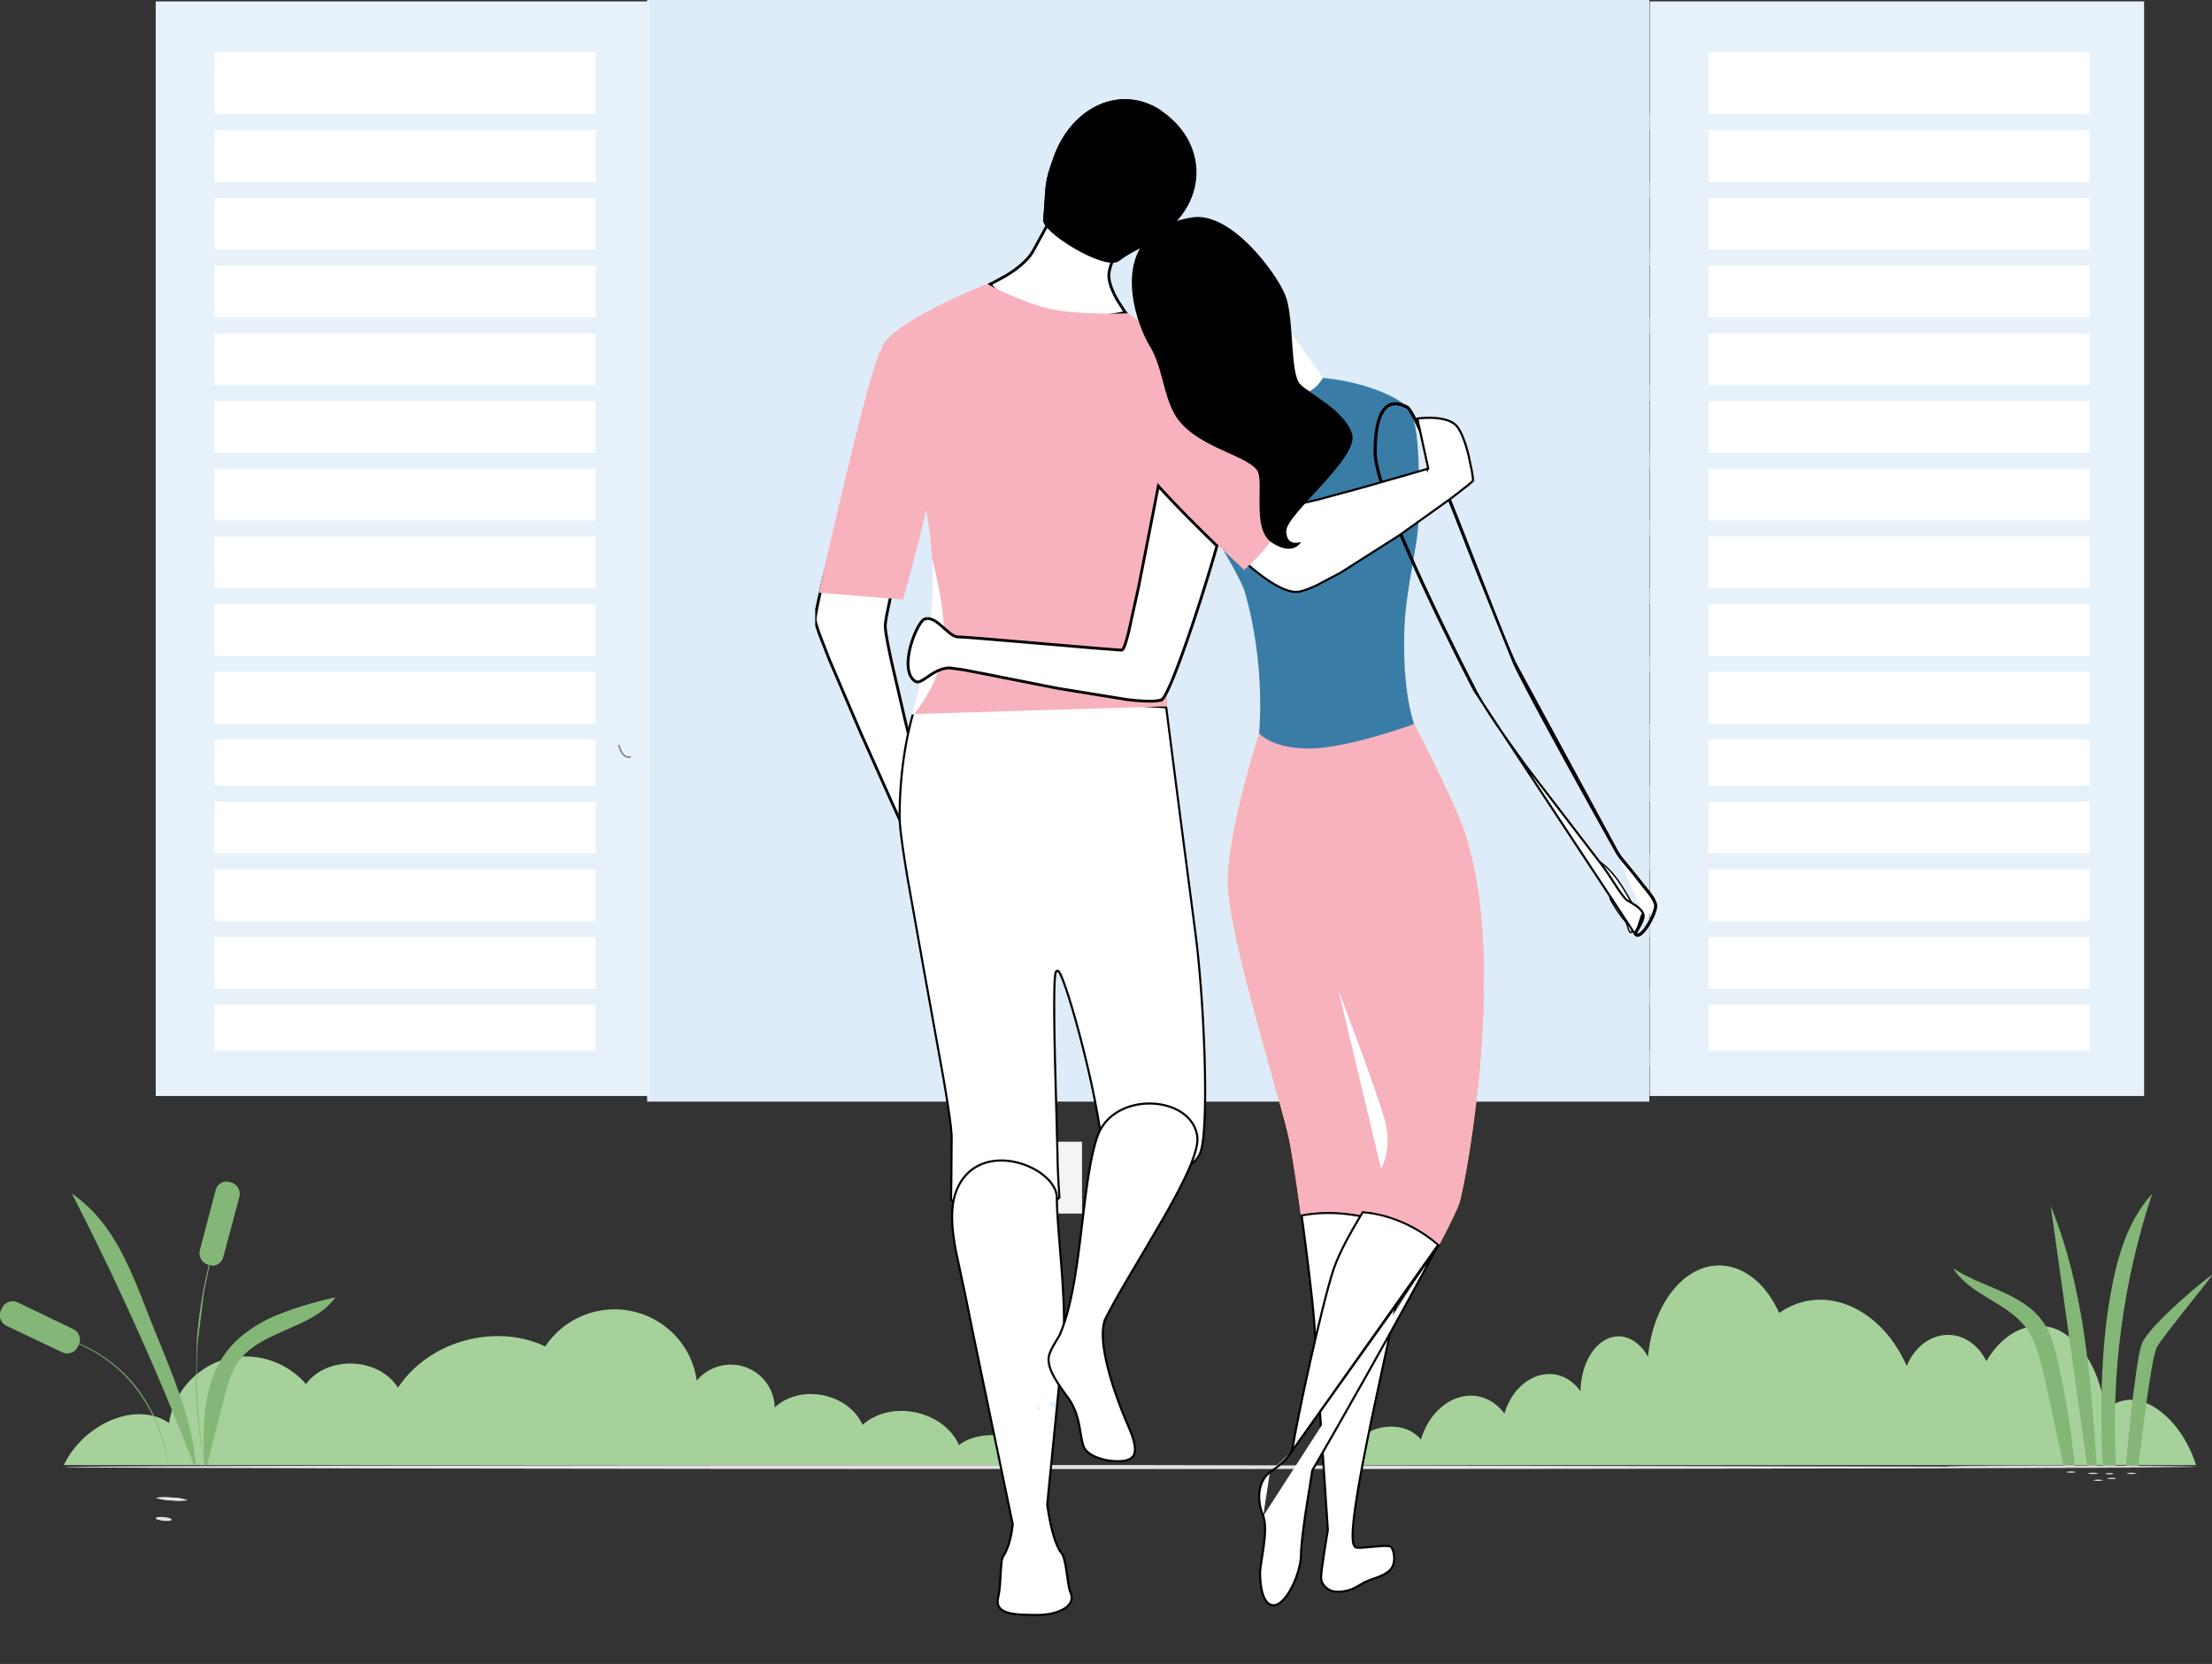
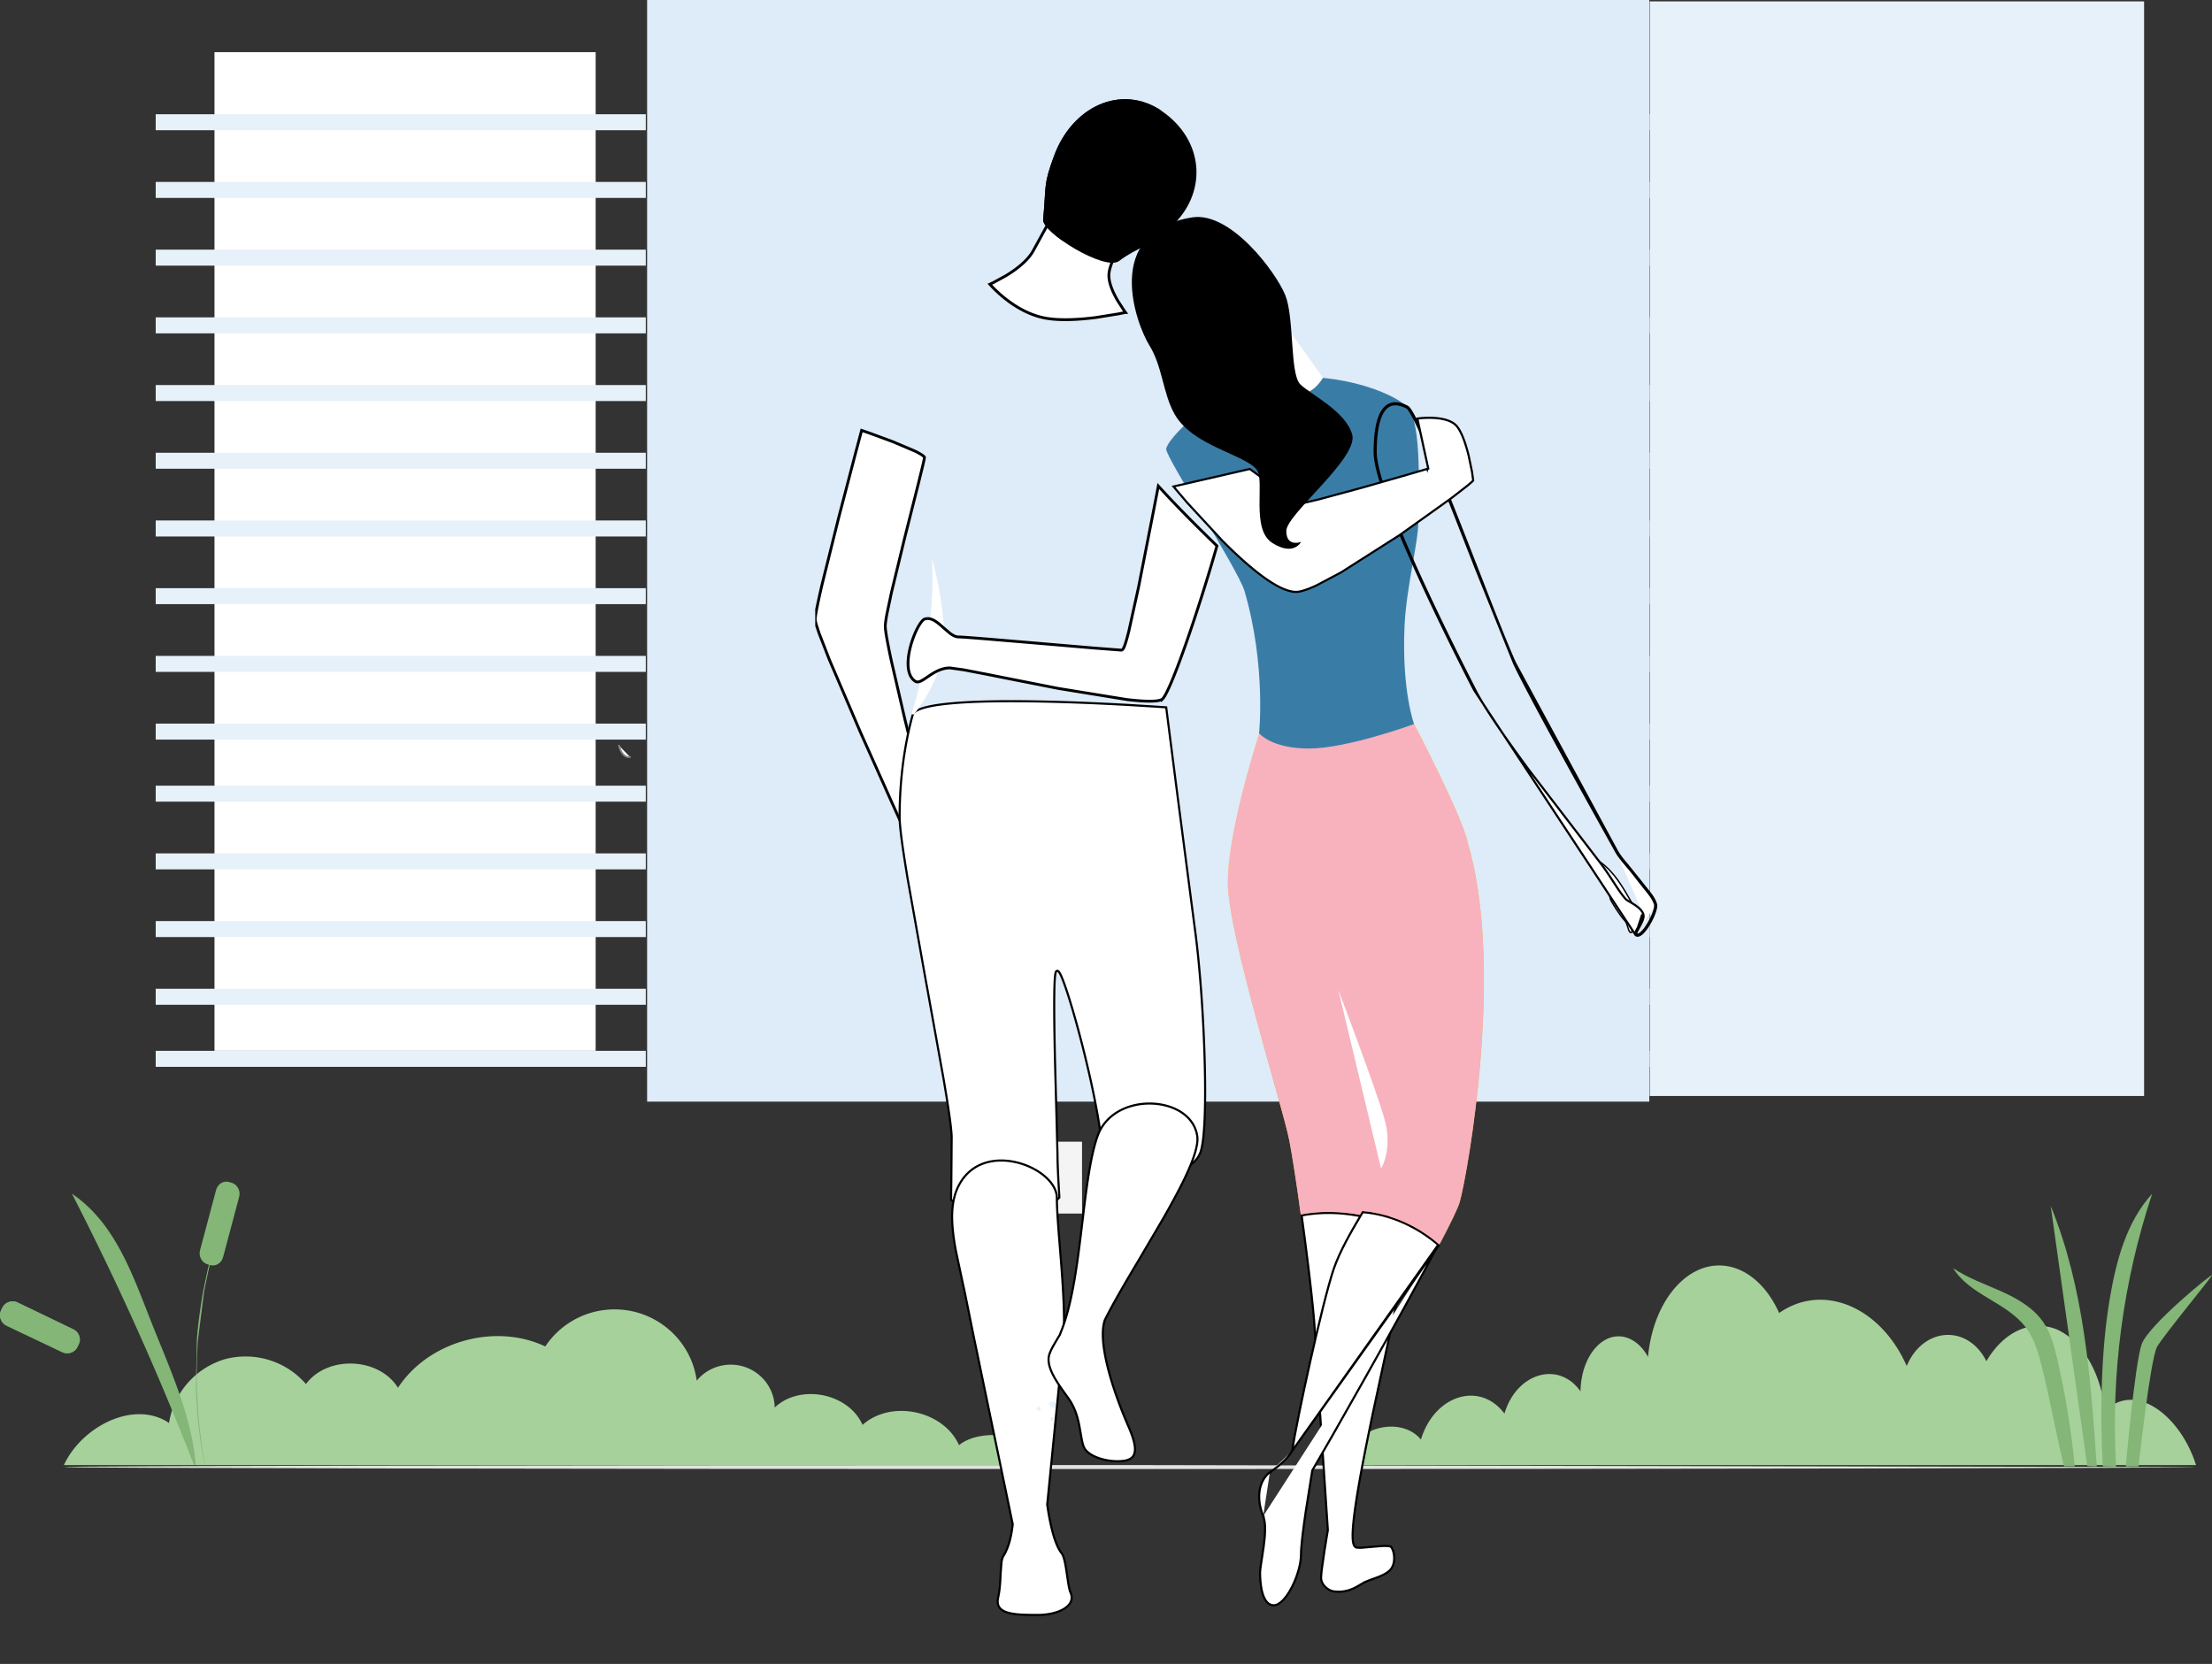
<svg xmlns="http://www.w3.org/2000/svg" xmlns:xlink="http://www.w3.org/1999/xlink" width="315" height="237" fill="none">
  <rect width="100%" height="100%" fill="#333333" stroke="none" />
  <style>.B{fill:#fff}.C{stroke:#000}.D{stroke-width:.3}.E{fill:#e7f1f9}.F{stroke-width:.4}</style>
  <path fill="#deebf8" d="M92.151 0h142.717v156.907H92.151z" />
  <path d="M234.926.198h70.404v155.907h-70.404z" class="E" />
-   <path d="M243.296 7.429h54.279v142.244h-54.279z" class="B" />
  <g class="E">
    <use xlink:href="#D" />
    <use xlink:href="#D" y="9.645" />
    <use xlink:href="#D" y="19.289" />
    <use xlink:href="#D" y="28.934" />
    <use xlink:href="#D" y="38.575" />
    <use xlink:href="#D" y="48.22" />
    <use xlink:href="#D" y="57.865" />
    <use xlink:href="#D" y="67.506" />
    <use xlink:href="#D" y="77.151" />
    <use xlink:href="#D" y="86.796" />
    <use xlink:href="#D" y="95.635" />
    <use xlink:href="#D" y="105.28" />
    <use xlink:href="#D" y="114.921" />
    <use xlink:href="#D" y="124.566" />
    <use xlink:href="#D" y="133.405" />
-     <path d="M22.175.198h70.404v155.907H22.175z" />
  </g>
  <path d="M30.545 7.429h54.279v142.244H30.545z" class="B" />
  <g class="E">
    <use xlink:href="#E" />
    <use xlink:href="#E" y="9.645" />
    <use xlink:href="#E" y="19.289" />
    <use xlink:href="#E" y="28.934" />
    <use xlink:href="#E" y="38.575" />
    <use xlink:href="#E" y="48.22" />
    <use xlink:href="#E" y="57.865" />
    <use xlink:href="#E" y="67.506" />
    <use xlink:href="#E" y="77.151" />
    <use xlink:href="#E" y="86.796" />
    <use xlink:href="#E" y="95.635" />
    <use xlink:href="#E" y="105.28" />
    <use xlink:href="#E" y="114.921" />
    <use xlink:href="#E" y="124.566" />
    <use xlink:href="#E" y="133.405" />
  </g>
  <path d="M136.571 205.837c-2.214-4.953-9.693-6.526-13.737-2.886-2-4.537-8.916-5.902-12.512-2.47-.061-3.435-2.914-6.171-6.375-6.11a6.28 6.28 0 0 0-4.73 2.275c-.88-6.421-6.835-10.916-13.296-10.041-3.379.456-6.395 2.342-8.269 5.172-7.162-3.389-16.661-.729-20.977 5.887-2.706-4.351-10.04-4.659-13.104-.53-2.846-3.295-7.344-4.671-11.565-3.537-4.184 1.258-7.268 4.788-7.932 9.081-5.008-3.369-12.453.53-14.976 5.993H148.97c-.627-4.21-9.036-5.607-12.398-2.834zm65.776-.796c1.918-6.35 8.392-8.367 11.894-3.7 1.731-5.818 7.72-7.569 10.832-3.168.054-4.406 2.523-7.912 5.517-7.835 1.59.042 3.088 1.108 4.096 2.917.763-8.232 5.917-13.994 11.514-12.875 2.925.588 5.537 3.006 7.16 6.633 6.202-4.345 14.427-.933 18.165 7.548 2.344-5.579 8.693-5.976 11.347-.682 2.464-4.225 6.359-5.99 10.013-4.537 3.622 1.613 6.292 6.14 6.869 11.644 4.335-4.319 10.78.682 12.968 7.685H191.613c.542-5.395 7.823-7.187 10.734-3.63z" fill="#a6d19b" />
  <path d="M187.064 91.863h2.275c-.758-.097-1.518-.097-2.275 0z" fill="#f4f4f4" />
  <g fill="#83b677">
    <path d="M27.627 208.651h.234c-.474-6.969-3.997-14.421-6.553-20.952-2.63-6.717-5.095-13.612-11.073-17.692a407.35 407.35 0 0 1 17.395 38.664m4.211-35.253v.086l-.082.263-.335.989-.243.71c-.092.256-.166.534-.258.861l-.61 2.097-.322 1.229-.313 1.337-.615 2.973-.873 6.903c-.188 2.459-.198 4.811-.151 6.95l.161 3.032.107 1.374.129 1.261.275 2.166.124.888.124.742.174 1.028c0 .113 0 .204.037.273a.46.46 0 0 1 0 .091s-.454-1.957-.846-5.176l-.141-1.261-.119-1.374-.174-3.036.141-6.95c.174-2.449.538-4.812.886-6.914l.63-2.977.318-1.342.34-1.225.625-2.097.275-.855.253-.711.362-.978.092-.256.03-.101z" />
    <path d="M28.487 178.07l2.289-8.589c.229-.861 1.072-1.363 1.885-1.117l.345.105c.81.244 1.282 1.14 1.051 2.004l-2.289 8.589c-.229.861-1.072 1.363-1.885 1.117l-.345-.103c-.808-.249-1.28-1.145-1.051-2.006z" />
-     <path d="M29.891 180.128s.095 0 .268.038a1.49 1.49 0 0 0 .75-.147c.37-.182.652-.519.78-.932l.44-1.68 1.138-4.379.677-2.579c.107-.444.026-.917-.223-1.291a1.55 1.55 0 0 0-.475-.456c-.205-.1-.419-.18-.638-.234a1.39 1.39 0 0 0-1.236.239c-.172.137-.314.309-.421.508-.088.21-.158.426-.207.651l-.689 2.579-1.168 4.369-.237.89a2.76 2.76 0 0 0-.151.792c.005.434.174.847.47 1.144.189.187.419.321.668.391l.193.07c.044.002.067.002.063.027h-.065l-.198-.049a1.54 1.54 0 0 1-.694-.379c-.317-.302-.5-.733-.505-1.187a2.93 2.93 0 0 1 .142-.817l.228-.89 1.143-4.373.677-2.585c.051-.234.126-.461.223-.678.109-.216.265-.403.456-.54.391-.307.891-.407 1.357-.267a3.07 3.07 0 0 1 .663.244 1.69 1.69 0 0 1 .505.499 1.79 1.79 0 0 1 .237 1.415l-.684 2.579-1.175 4.369-.461 1.68c-.14.431-.44.778-.831.959a1.35 1.35 0 0 1-.77.12 1.07 1.07 0 0 1-.249-.1zm-.81 28.52c-.22-5.323-.224-11.227 2.826-15.633 1.731-2.497 4.333-4.296 7.117-5.537a50.62 50.62 0 0 1 8.737-2.688c-3.304 4.594-10.791 4.648-13.943 9.338-.94 1.391-1.379 3.045-1.803 4.663l-2.538 9.88M5.686 189.922h.073.213l.815.118c.994.169 1.973.413 2.928.734a21.03 21.03 0 0 1 4.078 1.864 23.05 23.05 0 0 1 2.184 1.502 22.11 22.11 0 0 1 2.13 1.918 19.14 19.14 0 0 1 1.809 2.2l.756 1.124.649 1.124a22.35 22.35 0 0 1 1.762 4.123 18.92 18.92 0 0 1 .698 2.939c.064.353.081.63.1.816v.213.074-.074l-.032-.208-.132-.811a21.42 21.42 0 0 0-.734-2.92 22.9 22.9 0 0 0-1.784-4.09l-.654-1.115-.751-1.115a19.06 19.06 0 0 0-1.799-2.185 20.09 20.09 0 0 0-2.086-1.908 22.14 22.14 0 0 0-2.161-1.496c-1.278-.769-2.631-1.401-4.041-1.886a21.99 21.99 0 0 0-2.906-.779l-.81-.14-.208-.037-.095.015z" />
    <path d="M.16 186.611l.164-.341a1.61 1.61 0 0 1 2.148-.752l7.987 3.835c.8.386 1.139 1.346.753 2.145l-.165.341c-.386.799-1.348 1.137-2.148.752l-7.987-3.835c-.8-.383-1.139-1.344-.753-2.145z" />
    <path d="M11.158 191.472s.037-.091.086-.273a1.69 1.69 0 0 0 0-.8 1.54 1.54 0 0 0-.773-.967l-1.558-.741-4.066-1.922-2.394-1.142a1.56 1.56 0 0 0-1.298 0 1.57 1.57 0 0 0-.536.427c-.136.194-.252.401-.343.619a1.5 1.5 0 0 0 0 1.323c.096.209.239.39.42.533a2.95 2.95 0 0 0 .595.326l2.394 1.154 4.048 1.954.822.395a2.7 2.7 0 0 0 .745.294c.425.064.859-.044 1.202-.299.217-.165.39-.378.504-.624l.101-.191c0-.042.032-.059.037-.059.003.022.003.047 0 .069l-.086.191c-.104.26-.274.489-.494.663-.353.277-.805.395-1.251.331a2.76 2.76 0 0 1-.773-.287l-.827-.39-4.063-1.927-2.399-1.136a3.75 3.75 0 0 1-.622-.342 1.76 1.76 0 0 1-.462-.572 1.65 1.65 0 0 1 0-1.453c.094-.228.212-.444.355-.645a1.67 1.67 0 0 1 .585-.464c.449-.211.973-.211 1.422 0l2.394 1.149 4.048 1.953 1.558.759c.395.218.679.589.785 1.026a1.55 1.55 0 0 1 0 .822c-.042.086-.096.17-.158.246z" />
  </g>
  <path d="M312.721 208.955c0 .149-67.974.284-151.803.284s-151.821-.13-151.821-.284 67.962-.284 151.821-.284l151.803.284z" fill="#e2e2e2" />
  <path d="M292.031 171.763l5.205 37.053 1.355.045c-.864-12.598-1.784-25.423-6.56-37.098zm14.45-1.737c-3.637 3.983-5.097 9.458-6.008 14.771-1.303 7.535-1.421 16.426-1.033 24.061l1.899.044c-.753-13.166.992-26.358 5.142-38.876zm-13.493 23.66c-.42-1.838-.896-3.705-1.946-5.269-1.414-2.11-3.723-3.448-6.04-4.486s-4.761-1.877-6.865-3.311c2.339 3.834 7.648 4.857 10.352 8.46 1.355 1.784 1.902 4.025 2.43 6.197 1.151 4.739 1.858 8.835 3.009 13.571h1.536c-.503-5.102-1.33-10.167-2.476-15.162zm9.731 15.175s1.303-14.716 2.27-17.418 10.099-10.153 10.01-9.814-6.849 8.518-7.814 10.187-2.65 17.047-2.65 17.047h-1.816v-.002z" fill="#83b677" />
-   <path d="M312.859 208.829c0 .051-7.993.088-17.849.088s-17.852-.037-17.852-.088 7.991-.089 17.852-.089l17.849.089zm-17.319.839c0 .047-.28.088-.628.088s-.626-.041-.626-.088.28-.088.626-.088.628.041.628.088zm3.195.187c0 .051-.297.088-.677.088s-.677-.037-.677-.088.297-.089.677-.089.677.035.677.089zm2.236.049c0 .046-.257.088-.572.088s-.571-.042-.571-.088.257-.089.571-.089.572.04.572.089zm3.311-.049c-.491.117-1.001.117-1.492 0a3.19 3.19 0 0 1 1.492 0zm-2.938.723c0 .047-.277.089-.616.089s-.618-.042-.618-.089.277-.088.618-.088.616.039.616.088zm-1.818.256a3.09 3.09 0 0 1-1.468 0 3.09 3.09 0 0 1 1.468 0zm-272.802 2.829a6.62 6.62 0 0 1-2.294.047c-.759.01-1.516-.112-2.255-.368.759-.148 1.532-.163 2.294-.04.762-.015 1.519.104 2.255.361zm-2.275 2.782c0 .154-.518.225-1.146.164s-1.134-.225-1.128-.366.518-.216 1.146-.165 1.134.221 1.129.367z" fill="#e2e2e2" />
  <path fill="#f4f4f4" d="M149.538 162.615h4.549v10.234h-4.549z" />
  <g clip-path="url(#C)">
    <path d="M209.024 120.091c-.732-3.759-7.64-16.963-7.64-16.963s-9.515 3.485-14.959 3.485c-5.398 0-7.091-2.155-7.091-2.155s-4.483 13.662-4.483 21.18 7.868 32.046 8.783 36.951c.366 1.926 1.007 5.96 1.602 10.407 5.352-1.054 10.887.138 15.828 2.613.229-1.329.32-2.338.32-2.934-.046-5.547 8.372-48.779 7.64-52.584z" fill="url(#A)" />
    <path d="M193.026 220.345h0l.007.004c.103.055.243.081.392.092s.335.011.535.001l1.269-.11.121-.012 1.491-.121c.469-.019.874-.003 1.16.07.03.011.075.043.131.112a1.37 1.37 0 0 1 .167.293c.107.246.192.576.225.937.067.728-.081 1.545-.629 2.073-.434.414-1.073.714-1.74.971l-.725.266-.255.091-.855.341h0l-.005.003-.508.296c-.861.523-2.041 1.238-3.841 1.017h-.001c-.352-.041-.815-.254-1.19-.602s-.645-.814-.645-1.358c0-.286.059-.849.149-1.543l.33-2.273.33-2.052.109-.649.03-.179.008-.047.002-.012.001-.003v-.001h0l-.148-.026.148.026.003-.019-.001-.018-1.83-27.45c0-2.517-.95-10.416-1.903-17.346 5.233-.993 10.644.167 15.495 2.578-.511 3.206-1.764 8.966-3.143 15.307l-2.151 10.009c-1.026 4.894-1.941 9.531-2.467 13.026-.263 1.746-.429 3.212-.464 4.284-.017.536-.002.979.054 1.313.027.167.066.313.118.43s.125.219.226.281z" class="B C D" />
    <path d="M209.024 120.091c-5.215-17.421-24.337-1.788-19.26 17.834 0 0 6.908 25.581 6.908 28.469 0 1.422-1.235 3.622-2.699 6.098 4.026.229 7.96 2.109 11.025 4.768 1.601-3.026 2.653-5.227 2.882-6.006 1.19-4.309 6.359-33.742 1.144-51.163z" fill="url(#B)" />
    <path d="M179.289 104.549s1.052-9.673-2.059-20.355c-.915-3.072-11.162-18.98-11.162-20.218s6.176-8.115 14.73-9.811 17.43 1.605 19.625 3.805c2.151 2.155 1.556 13.203 1.556 16.275s-1.693 9.261-1.967 14.9c-.412 9.307 1.372 14.029 1.372 14.029s-6.084 3.347-12.946 3.897c-6.908.55-9.149-2.522-9.149-2.522z" fill="#397da7" />
    <path d="M184.007 206.652l-.015.026c-.425.71-1.311 1.779-3.155 3.026m3.17-3.052l20.893-29.279-.09-.077m-20.803 29.356l.005-.029c.639-4.304 4.205-20.752 5.895-25.831.905-2.636 2.507-5.357 3.96-7.824l.188-.32c3.874.292 7.747 2.069 10.755 4.648m-20.803 29.356l20.803-29.356m-23.973 32.408l-.085-.123.086.123zm0 0c-.989.69-2.301 2.814-.952 6.239m0 0l-.139.056.14-.055zm0 0c.206.51.274 1.189.268 1.93s-.089 1.564-.195 2.363c-.081.609-.176 1.207-.262 1.752l-.078.494c-.105.67-.179 1.21-.179 1.54 0 .706.057 1.881.343 2.875.143.498.339.937.605 1.25s.589.493 1.006.493c.408 0 .857-.257 1.312-.728s.889-1.121 1.271-1.867c.765-1.493 1.293-3.315 1.293-4.636 0-1.183.322-3.716.682-6.171l.921-5.775.005-.027.014-.024c1.868-3.15 12.595-21.962 17.919-32.116" class="B C D" />
    <path d="M209.024 120.091c-.732-3.759-7.64-16.963-7.64-16.963s-9.515 3.485-14.959 3.485c-5.398 0-7.091-2.155-7.091-2.155s-4.483 13.662-4.483 21.18 7.868 32.046 8.783 36.951c.366 1.926 1.007 5.96 1.602 10.407 2.79-.55 5.626-.458 8.417.046.091-.183.229-.367.32-.55.595.046 1.144.092 1.693.229.183.046.366.092.503.092l1.189.275c.183.046.366.092.549.183l1.19.413c.137.046.32.137.457.183.549.229 1.052.459 1.556.734 1.372.733 2.653 1.604 3.842 2.659 1.601-3.026 2.654-5.227 2.882-6.006 1.235-4.309 6.405-33.742 1.19-51.163z" fill="#f7b2be" />
    <g class="B">
      <path d="M190.588 140.996s5.306 13.937 6.542 18.293c1.281 4.355-.458 7.151-.458 7.151l-6.084-25.444zm-9.469-97.42l7.273 10.223s-1.555 3.026-4.62 2.292-2.653-12.516-2.653-12.516zM117.76 89.421c0-1.009.915-4.768.915-4.768l-1.968-.779-.823 4.355c0 1.742 6.908 17.237 10.659 25.581.046-.046-8.783-23.335-8.783-24.389z" />
      <g class="C">
        <path d="M232.628 129.037c-.087.063-.153.158-.204.262-.072.146-.124.327-.162.514-.076.376-.099.795-.099 1.052 0 .149.036.356.079.573l.032.162.096.518c.034.223.049.415.026.548-.011.066-.03.106-.05.129s-.04.033-.083.033c-.09 0-.16-.047-.227-.155s-.123-.271-.181-.462l-.029-.1-.165-.497c-.079-.199-.183-.394-.334-.545-.266-.267-.764-.957-1.205-1.634l-.573-.936-.181-.346c-.046-.098-.067-.16-.071-.188-.229-2.071-.643-3.388-1.003-4.19-.18-.401-.346-.673-.468-.846l-.095-.126.122-.035c2.001 1.408 3.227 3.557 4.465 5.727l.31.542z" stroke-width=".2" />
        <path d="M235.831 128.802c.275.962-1.967 5.226-2.928 4.355m2.928-4.355c-.235-.809-.668-1.346-1.499-2.374l-1.063-1.34-1.572-1.95c-.613-.725-1.061-1.254-1.493-2.038l-14.455-26.682c-1.01-2.156-3.054-7.399-5.34-13.261-4.033-10.346-8.817-22.617-9.986-23.232-3.202-1.65-4.666.963-4.666 6.51 0 5.639 10.248 26.223 14.182 33.879l22.964 34.842m2.928-4.355l-.144.042m.144-.042l-.144.041m-2.784 4.314c-.165-.145.08-.578.368-1.091.352-.624.769-1.365.593-1.843m-.961 2.934l.961-2.934m.141-.051c-.102-.282-.297-.533-.525-.753a5.16 5.16 0 0 0-.764-.588c-.22-.144-.44-.272-.63-.383l-.108-.063c-.107-.063-.2-.118-.275-.168a1.02 1.02 0 0 1-.155-.115c-.561-.608-1.08-1.398-1.687-2.333l-.063-.098c-.59-.91-1.263-1.947-2.128-3.059l-.001-.001-10.039-13.085c-3.34-4.528-6.26-8.748-7.558-11.28h0c-1.966-3.827-5.51-10.885-8.562-17.689-1.527-3.402-2.929-6.739-3.949-9.577-1.023-2.845-1.654-5.165-1.654-6.545 0-2.771.368-4.771 1.107-5.871.365-.543.815-.859 1.354-.951.544-.092 1.202.04 1.986.444.033.017.084.059.154.138s.146.182.233.315c.176.264.383.629.619 1.083.471.908 1.048 2.161 1.7 3.661 1.303 2.998 2.899 6.969 4.526 11.098l2.681 6.851 5.346 13.278c1.924 4.133 9.659 18.076 14.46 26.691m3.932 9l-.141.051m.141-.051l-.141.051m.141-.051c.099.269.04.583-.066.882s-.278.623-.441.915l-.098.174c-.128.228-.243.432-.319.603a.94.94 0 0 0-.079.246c-.004.034-.001.048.001.053m0 0l-.001-.001zm0 0l.001.001c.08.072.169.092.279.067.119-.027.262-.109.424-.248.323-.277.675-.742.995-1.275s.598-1.118.781-1.63c.092-.256.158-.489.193-.685s.036-.345.011-.431m0 0c-.153-.526-.393-.934-.793-1.465a35.23 35.23 0 0 0-.68-.858l-.05-.062-1.013-1.279-.001-.002c-.636-.842-1.14-1.438-1.567-1.943l-.27-.32c-.482-.575-.867-1.065-1.24-1.743m0 0l.131-.072-.131.072z" class="D" />
        <path d="M131.593 113.476l.043.17-2.698 4.9-.395-.862-1.476-3.247-4.481-10.014-4.48-10.458-1.473-3.797-.41-1.255c-.096-.34-.139-.566-.139-.684 0-.274.099-.901.283-1.813a112.94 112.94 0 0 1 .755-3.395l2.295-9.23 2.296-8.785.756-2.842.212-.791.02-.073.196.067 1.05.366 3.187 1.175 3.176 1.351c.433.212.785.408 1.026.576.121.085.207.157.26.217.044.048.052.072.053.076-.001.041-.018.154-.058.356s-.1.468-.176.796l-.632 2.588-.898 3.564-1.02 4.041-1.92 7.928-.633 2.996c-.152.813-.244 1.441-.244 1.795s.091 1.002.243 1.851a96.11 96.11 0 0 0 .634 3.139l1.92 8.295 1.919 7.794.632 2.509.177.697z" class="F" />
        <g class="D">
          <path d="M170.174 132.443v.001c.662 4.852 1.177 11.884 1.365 18.15.094 3.133.107 6.072.017 8.45-.046 1.189-.117 2.236-.216 3.096s-.227 1.527-.381 1.957c-.471 1.272-1.537 2.068-2.906 2.472s-3.037.409-4.668.102-3.214-.921-4.423-1.744-2.028-1.844-2.169-2.953h0c-.573-4.456-1.913-10.355-3.2-15.137-.644-2.392-1.276-4.507-1.792-6.025-.259-.759-.489-1.372-.679-1.796-.095-.212-.182-.382-.26-.502-.038-.059-.078-.112-.12-.151-.037-.035-.099-.084-.182-.084-.068 0-.116.036-.143.066s-.045.063-.058.093a1.08 1.08 0 0 0-.065.233c-.035.185-.063.451-.086.782-.045.664-.07 1.613-.078 2.754-.017 2.282.028 5.345.097 8.472l.258 9.646.108 4.144c0 1.036.069 2.576.137 3.853l.095 1.63.031.491.008.117-.043.046c-.057.059-.145.146-.266.251-.243.212-.619.501-1.15.806-1.062.608-2.746 1.278-5.218 1.505h0c-2.094.203-4.299-.373-5.989-1.006a21.41 21.41 0 0 1-2.055-.894 20.13 20.13 0 0 1-.582-.303l-.129-.072.003-.138.01-.629.031-2.171.046-5.916c0-1.231-.466-4.346-1.16-8.398l-2.308-12.81-.24-1.306-2.547-14.284c-.695-4.177-1.156-7.435-1.156-8.863 0-5.809.822-10.838 1.87-14.585h0l.001-.001c.048-.18.206-.364.506-.543s.714-.337 1.24-.48c1.05-.285 2.503-.49 4.228-.632 3.449-.283 7.958-.308 12.439-.217s8.931.301 12.261.487l4.018.245 1.123.076.275.02.017.13.092.724.339 2.654 1.115 8.702 2.539 19.485z" />
          <path d="M152.435 226.786l.001.002c.225.505.221.951.054 1.339s-.512.742-.995 1.033c-.969.582-2.458.9-4.042.855h0-.004c-1.608 0-3.09-.036-4.097-.382-.5-.171-.863-.413-1.07-.746s-.273-.777-.131-1.393l.001-.002c.238-1.108.294-2.274.342-3.285l.01-.207.107-1.413c.054-.406.134-.715.254-.916.888-1.407 1.211-3.269 1.348-4.556l.003-.024-.006-.024-5.579-26.857-1.296-6.409-.185-.815-1.053-4.951c-.657-3.609-.818-6.67.37-9.052h0c1.719-3.469 5.213-4.163 8.311-3.423 1.549.371 2.986 1.098 4.033 2.006s1.69 1.984 1.69 3.046c0 1.706.204 4.227.429 7.017l.218 2.754c.292 3.846.519 7.858.269 10.801l-2.287 23.103-.002.019.003.018c.137.942.355 2.289.683 3.586.326 1.29.767 2.555 1.36 3.316l.001.001c.16.201.297.57.416 1.055.117.477.21 1.043.296 1.619l.083.571.165 1.09c.084.5.178.942.3 1.224zM203.257 66.78l.133-.04-.029-.136-1.521-6.993.501-.052a13.54 13.54 0 0 1 1.577-.045c.61.02 1.268.089 1.871.251s1.142.413 1.528.789c.378.379.726 1.02 1.035 1.795s.57 1.662.784 2.523l.487 2.343.165 1.224-.02.025a2.26 2.26 0 0 1-.155.157l-.631.542-2.309 1.795-7.369 5.261-8.334 5.311-3.514 1.858c-1.034.477-1.893.788-2.518.888-.607.097-1.344-.052-2.181-.407s-1.754-.906-2.72-1.597c-1.93-1.381-4.027-3.303-5.966-5.255l-5.008-5.418-1.536-1.804-.413-.5 10.861-2.498.015.011.2.145.715.52 2.199 1.605 2.276 1.682.81.615.391.319c.035.035.077.049.102.055a.47.47 0 0 0 .087.011 1.48 1.48 0 0 0 .209-.01c.162-.017.383-.055.652-.109l2.161-.507 6.354-1.722 6.273-1.799 2.058-.602.576-.17.152-.045.039-.011.009-.003.003-.001h.001l-.043-.144.043.144z" />
        </g>
        <path d="M160.276 44.503l-.049.01-.967.196-3.236.519c-2.561.326-5.637.504-7.793-.058h-.001c-2.156-.54-4.017-1.758-5.343-2.849a18.35 18.35 0 0 1-1.548-1.428l-.378-.407.514-.244 1.795-.982c1.371-.834 2.975-2.024 3.802-3.421l2.047-3.73.618-1.229.153-.315 10.426 2.91-.258.437-.87 1.597-.874 1.952c-.238.641-.406 1.265-.406 1.76 0 1.182.655 2.575 1.286 3.648l.874 1.348.208.286z" class="F" />
      </g>
    </g>
-     <path d="M167.989 49.811c-.96-.688-2.104-1.329-3.339-1.742-1.098-1.238-2.425-2.43-4.026-3.438 0 0-5.81.229-9.973-.413-4.208-.642-10.293-3.805-10.018-3.805 0 0-14.548 5.685-15.142 9.444-1.51 1.513-8.875 34.567-8.875 34.567l11.986.963s2.012-7.014 3.293-12.791c.275 1.65.549 3.301.686 4.951 1.144 12.745-2.79 24.16-2.79 24.16l36.414-1.1s-.366-19.851 1.51-27.691c.046-.275.137-.55.183-.825 4.483 4.676 9.286 9.077 9.286 9.077s2.425-2.155 3.706-3.989c1.326-1.834 3.751-5.547 3.751-5.547s-14.09-19.943-16.652-21.822z" fill="#f7b2be" />
    <path d="M157.333 188.013l-.004.009-.003.009c-.261.772-.326 1.757-.247 2.875s.305 2.381.632 3.713c.654 2.664 1.721 5.618 2.867 8.282l.001.001c.641 1.447 1.061 2.667 1.045 3.564-.009.443-.123.792-.357 1.052s-.607.451-1.168.539c-1.05.157-2.331.034-3.432-.316-1.11-.351-1.994-.918-2.31-1.613-.153-.362-.256-.812-.351-1.332l-.113-.651-.189-1.063c-.242-1.229-.625-2.594-1.512-3.857v-.001l-.252-.351c-.788-1.098-1.557-2.169-2.057-3.192-.554-1.132-.759-2.168-.331-3.092l.001.001.003-.01c.199-.516.683-1.323 1.178-2.147l.175-.292a.3.3 0 0 0 .075-.197c1.58-3.712 2.323-9.074 2.961-14.322l.187-1.548c.566-4.723 1.105-9.214 2.151-12.215 1.138-3.264 4.469-4.758 7.654-4.678 3.192.079 6.138 1.731 6.557 4.65v.001c.076.52-.004 1.199-.221 2.014s-.565 1.748-1.016 2.776c-.901 2.056-2.205 4.47-3.651 6.993l-3.125 5.32c-1.98 3.329-3.892 6.545-5.148 9.078z" class="B C D" />
    <path d="M150.102 22.212c-1.555 4.172-1.098 4.172-1.555 9.077-.183 1.788 8.829 7.427 10.842 5.868 2.424-1.88 4.803-2.201 7.777-5.226 4.849-4.86 4.163-12.057-1.693-16.092-5.81-3.988-12.809-.642-15.371 6.373z" fill="#000" />
    <path d="M132.719 79.518c.595 11.92-2.928 22.235-2.928 22.235h.366c1.006-1.284 3.294-4.447 4.071-8.39.961-5.135-1.509-13.845-1.509-13.845z" class="B" />
    <path d="M150.102 22.212c-1.555 4.172-1.098 4.172-1.555 9.077-.046.642 1.098 1.834 2.745 2.98 0-.413-1.052-9.261 2.47-13.753 6.084-7.794 11.757-4.676 11.757-4.676-5.856-3.988-12.855-.642-15.417 6.373z" fill="#000" />
    <path d="M165.56 99.549l-.001.002c-.077.079-.242.16-.53.22-.279.058-.645.091-1.09.099-.889.015-2.064-.069-3.437-.227l-9.785-1.587-7.643-1.507-2.248-.452-3.586-.691-1.96-.271c-1.281 0-2.312.679-3.126 1.232l-.078.054c-.382.26-.706.481-.998.607-.306.132-.529.14-.723.018-.602-.379-.918-1.067-1.013-1.943s.034-1.906.288-2.91.629-1.967 1.014-2.705c.193-.37.387-.678.566-.906.185-.235.334-.357.434-.394.405-.148.8-.091 1.204.097s.812.511 1.22.868l.346.309.856.728c.391.295.811.531 1.246.531.355 0 1.916.116 4.089.293l7.673.646 1.916.164 5.656.482 3.813.294c.111 0 .187-.07.224-.111a.86.86 0 0 0 .115-.173c.069-.13.142-.314.219-.538.155-.451.335-1.1.534-1.896l1.38-6.255 2.142-10.905.675-3.499c2.671 2.961 5.921 6.177 8.347 8.522-1.252 4.395-2.871 9.519-4.338 13.713-.74 2.116-1.44 3.993-2.035 5.42a25.54 25.54 0 0 1-.802 1.77c-.238.466-.428.765-.564.901z" class="B C F" />
    <path d="M169.728 30.968c5.535-.917 12.031 7.885 13.312 11.095s.64 11.14 2.104 12.653c1.464 1.467 6.451 3.805 7.411 7.152s-9.378 11.37-9.378 13.754 2.104 1.559 2.104 1.559-1.052 2.109-4.117.138-1.006-8.848-2.196-10.407c-1.738-2.246-9.195-3.347-11.756-8.023-1.601-2.888-1.693-6.739-3.523-9.673s-6.862-16.137 6.039-18.246z" fill="#000" />
  </g>
  <path d="M89.725 107.822s-1.05.309-1.578-1.632z" class="B" />
  <path d="M89.563 107.962c-.135 0-.324-.027-.533-.145-.444-.248-.783-.785-1.004-1.595-.017-.066.02-.133.086-.15s.132.02.15.086c.199.734.505 1.232.886 1.445.294.165.537.101.54.101a.12.12 0 0 1 .152.084c.02.066-.017.132-.083.152-.005.002-.079.022-.194.022z" fill="#878787" />
  <g fill="#e8f1f9">
    <circle cx="147.918" cy="200.654" r=".282" />
    <circle cx="149.83" cy="202.111" r=".282" />
    <path d="M149.337 199.944s.321.592.694.592.317-.749.219-.847c-.145-.147-.793-.051-.913.255z" />
  </g>
  <defs>
    <linearGradient id="A" x1="179.182" y1="112.257" x2="210.212" y2="168.865" gradientUnits="userSpaceOnUse">
      <stop stop-color="#f7e342" />
      <stop offset="1" stop-color="#db9022" />
    </linearGradient>
    <linearGradient id="B" x1="177.141" y1="109.847" x2="212.608" y2="161.748" gradientUnits="userSpaceOnUse">
      <stop stop-color="#f7e342" />
      <stop offset=".055" stop-color="#f6e042" />
      <stop offset=".67" stop-color="#eabc41" />
      <stop offset="1" stop-color="#e6af41" />
    </linearGradient>
    <clipPath id="C">
      <path transform="translate(116.092 7.22)" d="M0 0h123.486v229.225H0z" class="B" />
    </clipPath>
    <path id="D" d="M234.926 16.268h69.789v2.278h-69.789z" />
    <path id="E" d="M22.175 16.268h69.789v2.278H22.175z" />
  </defs>
</svg>